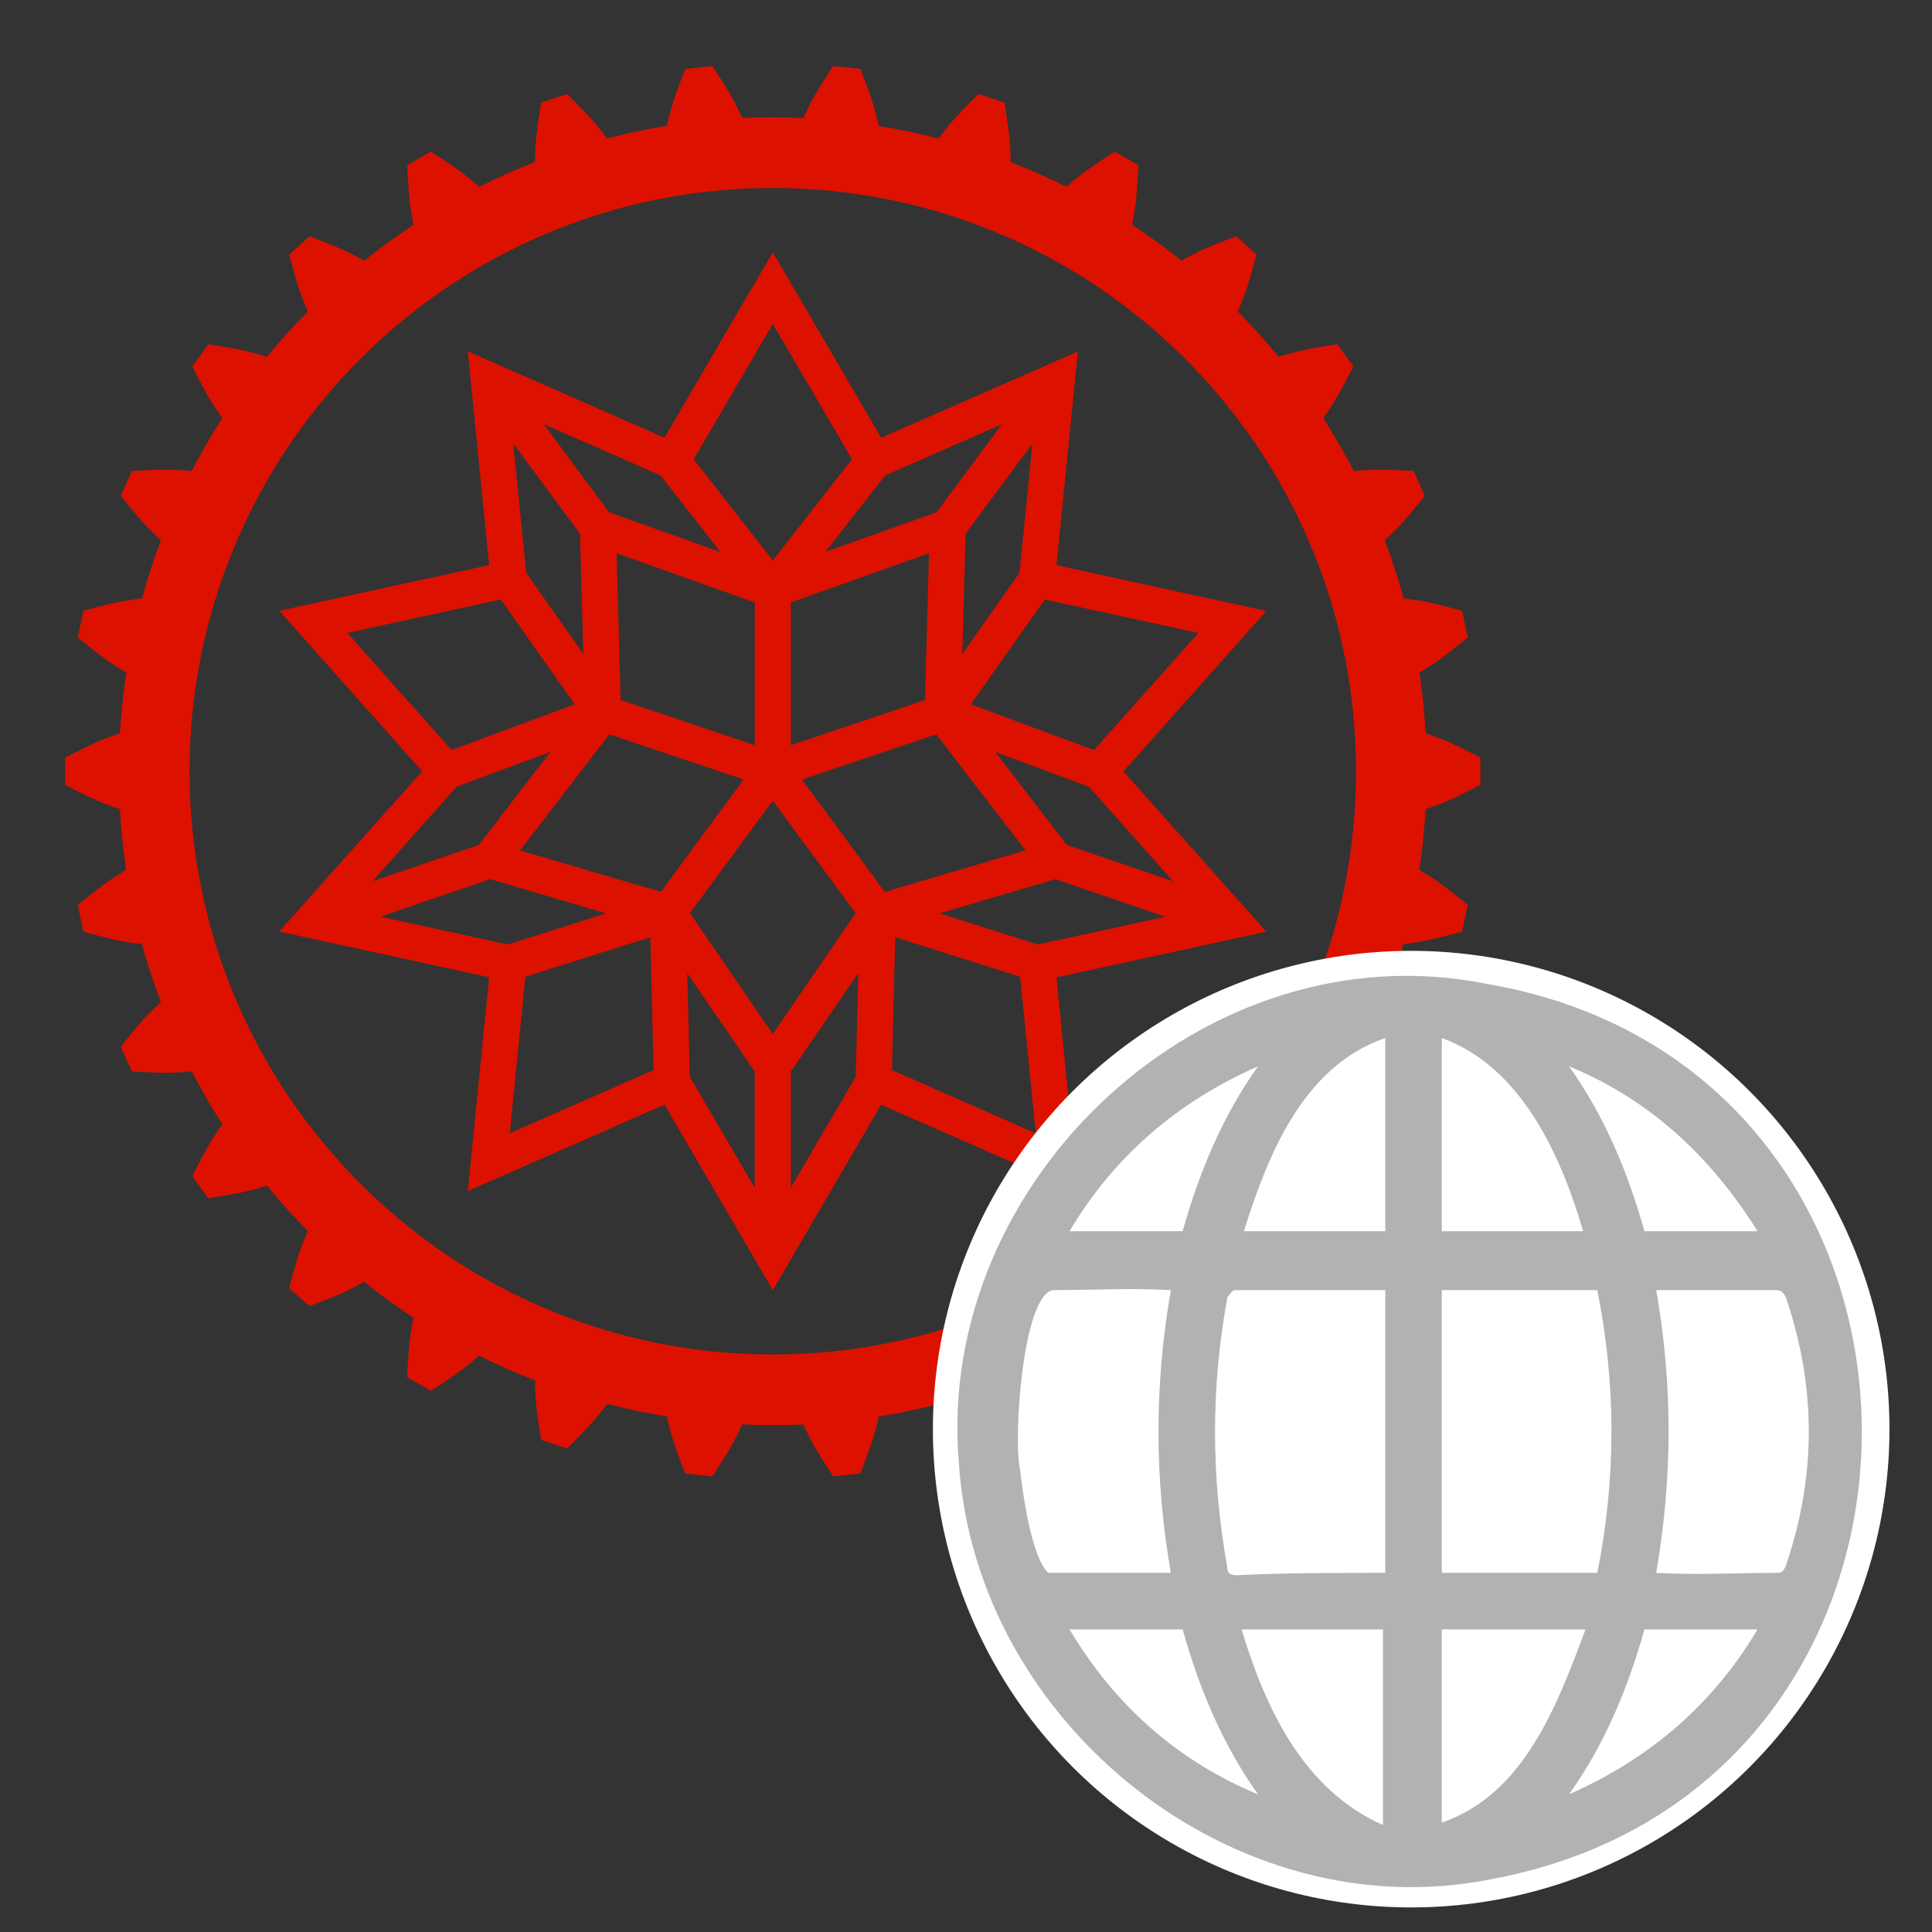
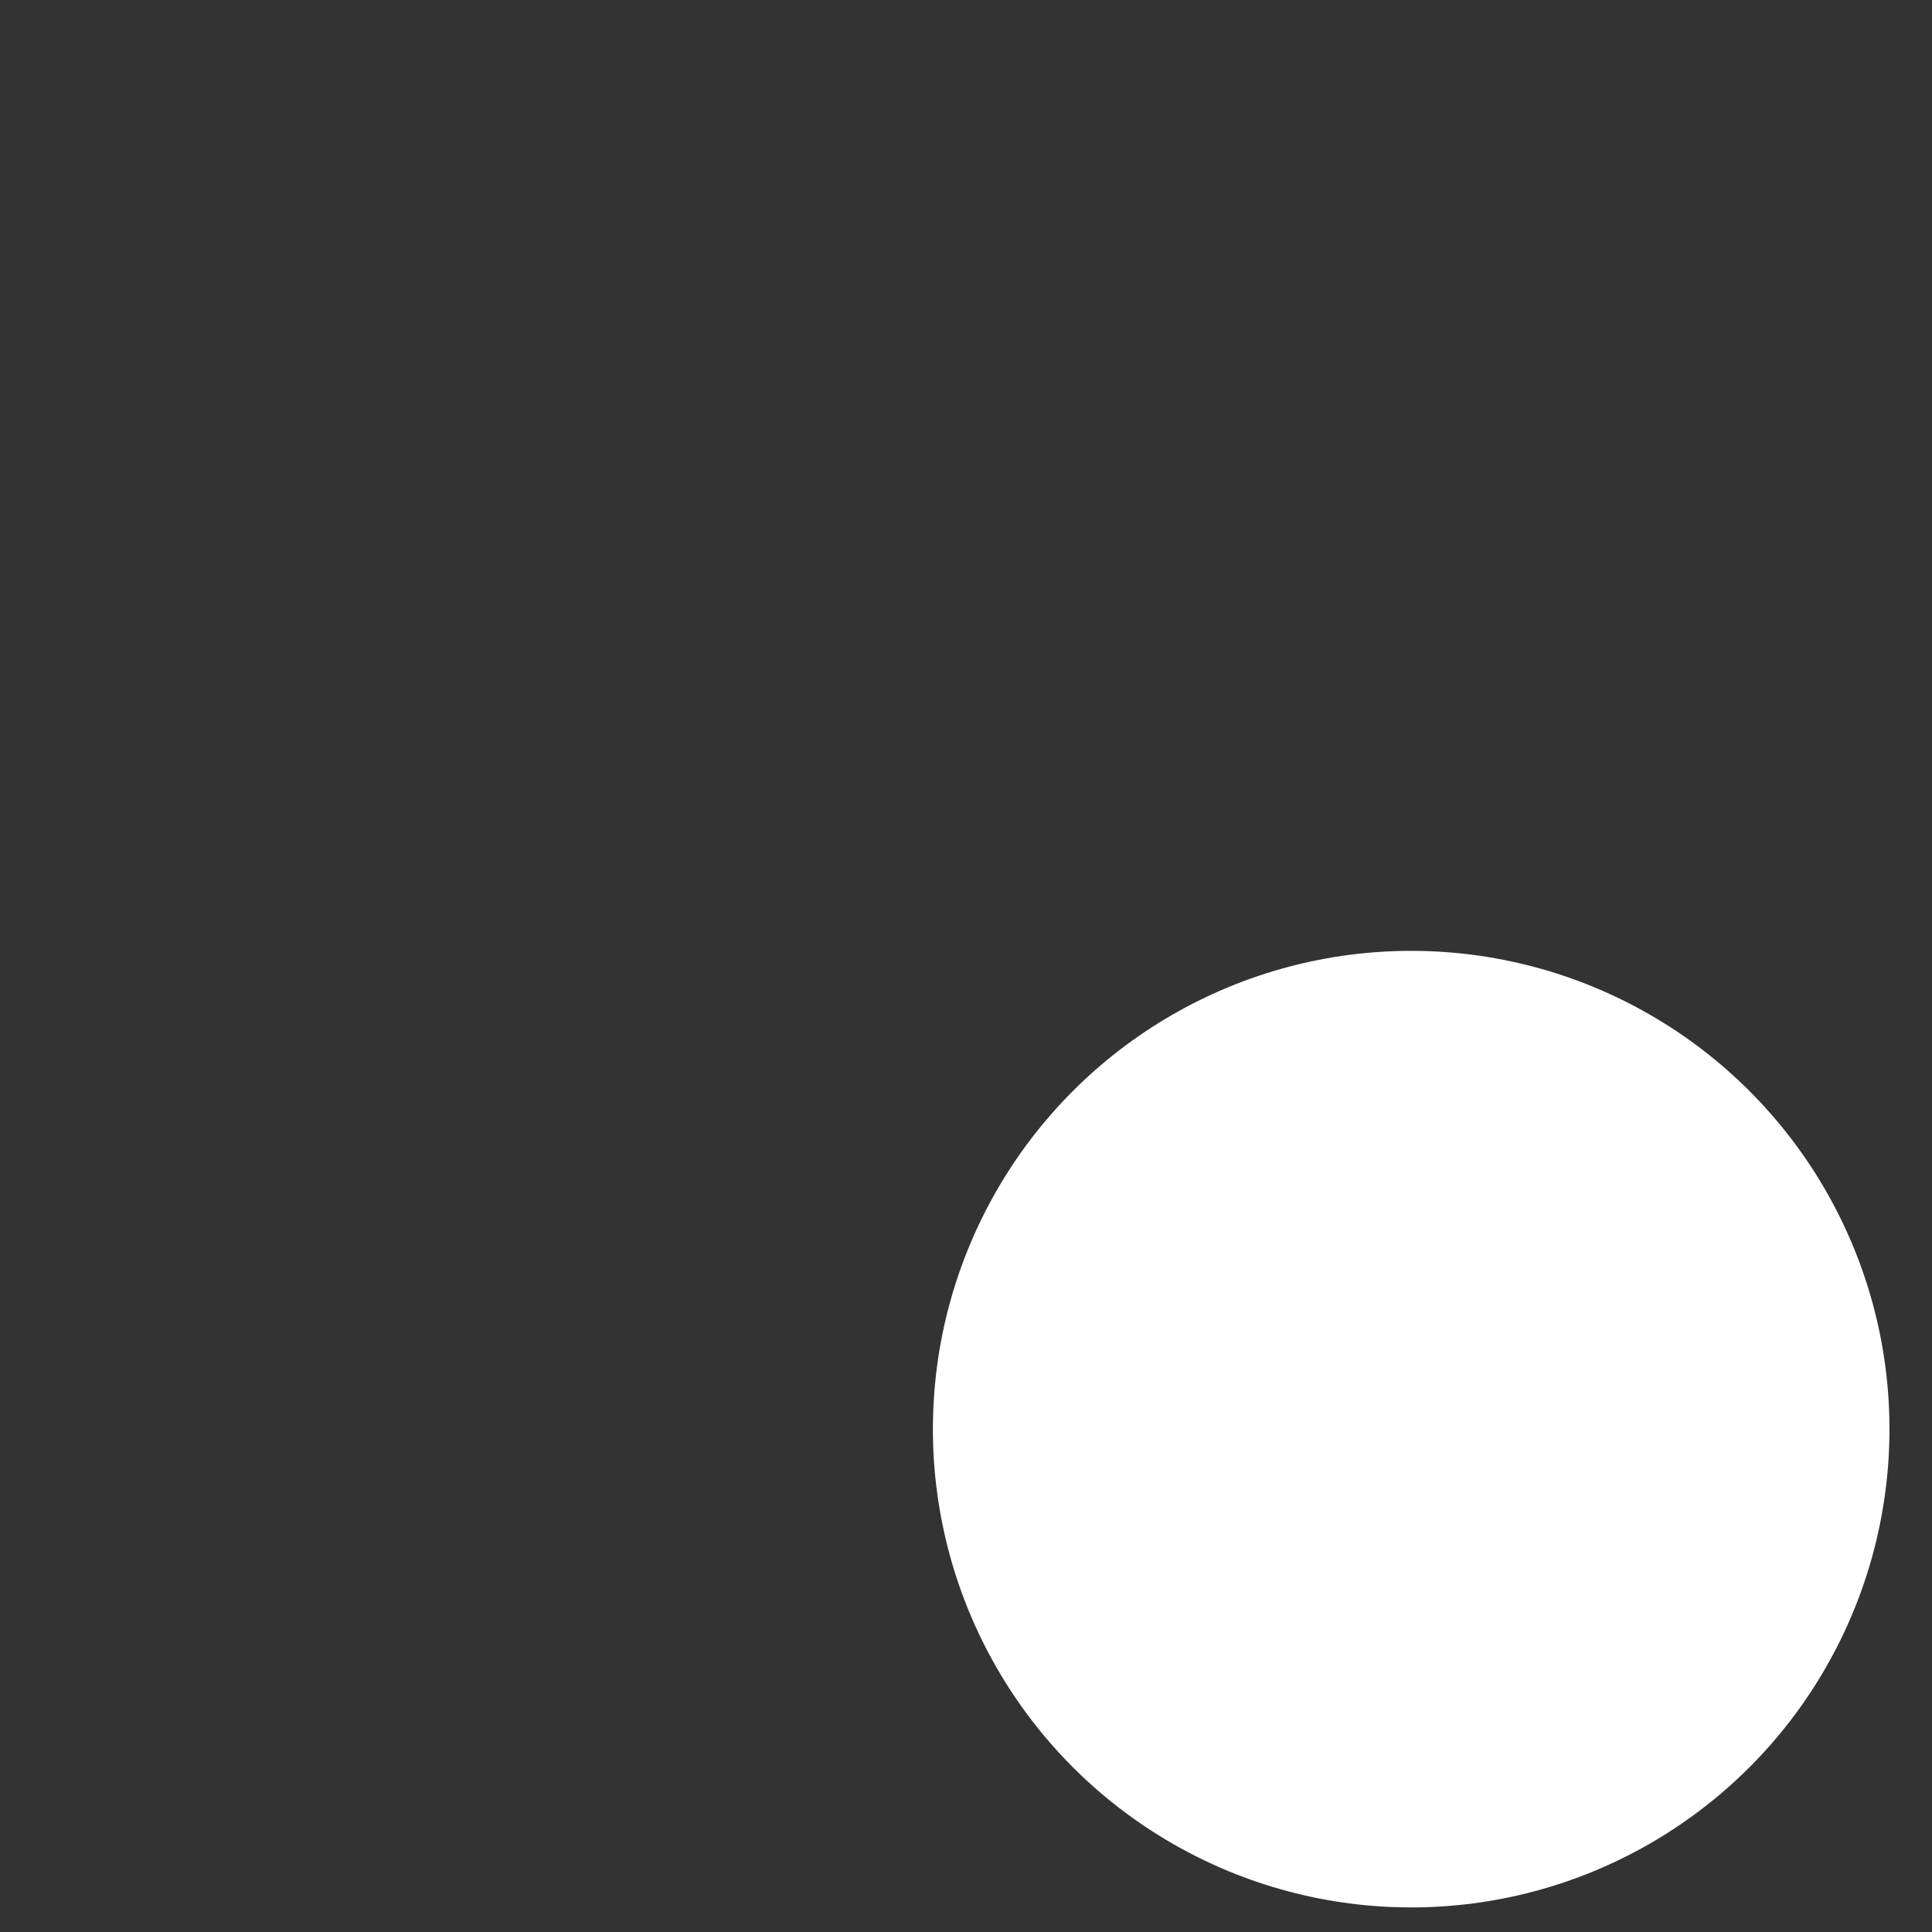
<svg xmlns="http://www.w3.org/2000/svg" version="1.1" id="Layer_1" x="0px" y="0px" viewBox="0 0 82 82" style="enable-background:new 0 0 82 82;" xml:space="preserve">
  <rect x="0" y="0" width="82" height="82" fill="#333333" stroke="none" />
  <style type="text/css">
	.st0{fill:#DD1100;}
	.st1{fill:#FFFFFF;}
	.st2{fill:#B2B2B2;}
</style>
-   <path class="st0" d="M60.237,36.921c0.065-0.425,0.121-0.854,0.166-1.286s0.079-0.863,0.105-1.292  c0.262-0.086,0.604-0.208,0.977-0.37c0.438-0.189,1.348-0.66,1.348-0.66v-1.159c0,0-0.91-0.47-1.348-0.66  c-0.372-0.161-0.713-0.283-0.974-0.369c-0.049-0.871-0.139-1.732-0.268-2.583c0.237-0.138,0.544-0.328,0.873-0.561  c0.389-0.276,1.182-0.926,1.182-0.926l-0.241-1.133c0,0-0.988-0.271-1.456-0.365c-0.395-0.08-0.752-0.128-1.025-0.158  c-0.23-0.839-0.498-1.662-0.805-2.47c0.203-0.185,0.465-0.434,0.738-0.732c0.323-0.351,0.963-1.151,0.963-1.151l-0.471-1.058  c0,0-1.023-0.059-1.5-0.054c-0.406,0.004-0.768,0.032-1.041,0.059c-0.398-0.769-0.831-1.517-1.298-2.245  c0.161-0.223,0.366-0.524,0.573-0.874c0.243-0.411,0.703-1.326,0.703-1.326l-0.681-0.937c0,0-1.013,0.155-1.479,0.259  c-0.397,0.089-0.747,0.191-1.009,0.276c-0.548-0.669-1.126-1.311-1.734-1.927c0.111-0.252,0.249-0.588,0.379-0.973  c0.152-0.452,0.412-1.443,0.412-1.443l-0.861-0.775c0,0-0.959,0.362-1.392,0.56c-0.368,0.168-0.687,0.34-0.925,0.477  c-0.674-0.541-1.374-1.05-2.1-1.527c0.056-0.269,0.121-0.625,0.167-1.026c0.055-0.474,0.103-1.498,0.103-1.498l-1.003-0.579  c0,0-0.863,0.553-1.246,0.838c-0.324,0.24-0.599,0.474-0.804,0.657c-0.77-0.387-1.561-0.739-2.373-1.056  c-0.001-0.275-0.012-0.636-0.05-1.038c-0.045-0.475-0.211-1.486-0.211-1.486L41.53,3.991c0,0-0.729,0.721-1.044,1.078  c-0.267,0.303-0.489,0.59-0.651,0.812c-0.83-0.216-1.676-0.395-2.538-0.535c-0.058-0.269-0.144-0.623-0.266-1.011  c-0.143-0.455-0.515-1.41-0.515-1.41l-1.152-0.121c0,0-0.563,0.856-0.797,1.272c-0.2,0.354-0.357,0.682-0.47,0.933  c-0.872-0.042-1.737-0.043-2.594-0.004c-0.113-0.251-0.27-0.577-0.468-0.929C30.8,3.66,30.237,2.804,30.237,2.804l-1.152,0.121  c0,0-0.373,0.955-0.515,1.41c-0.121,0.385-0.206,0.736-0.264,1.005c-0.86,0.141-1.707,0.32-2.541,0.54  c-0.162-0.222-0.383-0.507-0.65-0.81c-0.316-0.358-1.044-1.078-1.044-1.078l-1.102,0.358c0,0-0.166,1.011-0.211,1.486  c-0.038,0.402-0.049,0.763-0.05,1.038c-0.808,0.316-1.599,0.669-2.371,1.058c-0.205-0.183-0.481-0.418-0.806-0.659  c-0.383-0.284-1.246-0.838-1.246-0.838l-1.003,0.579c0,0,0.048,1.024,0.103,1.497c0.047,0.403,0.112,0.761,0.168,1.031  c-0.723,0.476-1.421,0.984-2.097,1.525c-0.239-0.137-0.56-0.31-0.929-0.479c-0.434-0.199-1.392-0.56-1.392-0.56l-0.861,0.775  c0,0,0.26,0.991,0.412,1.443c0.13,0.385,0.268,0.722,0.379,0.974c-0.608,0.614-1.187,1.256-1.737,1.926  c-0.262-0.084-0.61-0.186-1.006-0.275c-0.466-0.104-1.479-0.259-1.479-0.259l-0.681,0.937c0,0,0.46,0.916,0.703,1.326  c0.206,0.348,0.409,0.646,0.57,0.869c-0.467,0.726-0.9,1.476-1.301,2.249c-0.273-0.028-0.633-0.055-1.036-0.059  c-0.477-0.005-1.5,0.054-1.5,0.054l-0.471,1.058c0,0,0.64,0.8,0.963,1.151c0.273,0.297,0.534,0.546,0.737,0.731  c-0.303,0.805-0.57,1.628-0.799,2.471c-0.273,0.03-0.633,0.078-1.03,0.158c-0.468,0.094-1.456,0.365-1.456,0.365l-0.241,1.133  c0,0,0.793,0.649,1.182,0.926c0.331,0.235,0.641,0.427,0.879,0.565c-0.065,0.425-0.121,0.854-0.166,1.286s-0.079,0.863-0.105,1.292  c-0.262,0.086-0.604,0.208-0.977,0.37c-0.438,0.189-1.348,0.66-1.348,0.66v1.159c0,0,0.91,0.47,1.348,0.66  c0.372,0.161,0.713,0.283,0.974,0.369c0.049,0.871,0.139,1.732,0.268,2.583c-0.237,0.138-0.544,0.328-0.873,0.561  c-0.389,0.276-1.182,0.926-1.182,0.926l0.241,1.133c0,0,0.988,0.271,1.456,0.365c0.395,0.08,0.752,0.128,1.025,0.158  c0.23,0.839,0.498,1.662,0.805,2.47c-0.203,0.185-0.465,0.434-0.738,0.732C5.767,43.62,5.127,44.42,5.127,44.42l0.471,1.058  c0,0,1.023,0.059,1.5,0.054c0.406-0.004,0.768-0.032,1.041-0.059c0.398,0.769,0.831,1.517,1.298,2.245  c-0.161,0.223-0.366,0.524-0.573,0.874c-0.243,0.411-0.703,1.326-0.703,1.326l0.681,0.937c0,0,1.013-0.155,1.479-0.259  c0.397-0.089,0.747-0.191,1.009-0.275c0.548,0.669,1.126,1.311,1.734,1.927c-0.111,0.252-0.249,0.588-0.379,0.973  c-0.152,0.452-0.412,1.443-0.412,1.443l0.861,0.775c0,0,0.959-0.362,1.392-0.56c0.368-0.168,0.687-0.34,0.925-0.477  c0.674,0.541,1.374,1.05,2.1,1.527c-0.056,0.269-0.121,0.625-0.167,1.026c-0.055,0.474-0.103,1.497-0.103,1.497l1.003,0.579  c0,0,0.863-0.553,1.246-0.838c0.324-0.24,0.599-0.474,0.804-0.657c0.77,0.387,1.561,0.739,2.373,1.056  c0.001,0.275,0.012,0.636,0.05,1.038c0.045,0.475,0.211,1.486,0.211,1.486l1.102,0.358c0,0,0.729-0.721,1.044-1.078  c0.267-0.303,0.489-0.59,0.651-0.812c0.83,0.216,1.676,0.395,2.538,0.535c0.058,0.269,0.144,0.623,0.266,1.011  c0.143,0.455,0.515,1.41,0.515,1.41l1.152,0.121c0,0,0.563-0.856,0.797-1.272c0.2-0.354,0.357-0.682,0.47-0.933  c0.872,0.042,1.737,0.043,2.594,0.004c0.113,0.251,0.27,0.577,0.468,0.929c0.234,0.416,0.797,1.272,0.797,1.272l1.152-0.121  c0,0,0.373-0.955,0.515-1.41c0.121-0.385,0.206-0.736,0.264-1.005c0.86-0.141,1.707-0.32,2.541-0.54  c0.162,0.222,0.383,0.507,0.65,0.81c0.315,0.358,1.044,1.078,1.044,1.078l1.102-0.358c0,0,0.166-1.011,0.211-1.486  c0.038-0.402,0.049-0.763,0.05-1.038c0.808-0.316,1.599-0.669,2.371-1.058c0.205,0.183,0.481,0.418,0.806,0.659  c0.383,0.284,1.245,0.838,1.245,0.838l1.003-0.579c0,0-0.048-1.024-0.103-1.497c-0.047-0.403-0.112-0.761-0.168-1.031  c0.723-0.476,1.421-0.984,2.097-1.525c0.239,0.137,0.56,0.31,0.929,0.479c0.434,0.199,1.392,0.56,1.392,0.56l0.861-0.775  c0,0-0.26-0.991-0.412-1.443c-0.13-0.385-0.268-0.722-0.379-0.974c0.608-0.614,1.187-1.256,1.737-1.926  c0.262,0.084,0.61,0.186,1.006,0.275c0.466,0.104,1.479,0.259,1.479,0.259l0.681-0.937c0,0-0.46-0.916-0.703-1.326  c-0.206-0.348-0.409-0.646-0.57-0.869c0.467-0.726,0.9-1.476,1.301-2.249c0.273,0.028,0.633,0.055,1.035,0.059  c0.477,0.005,1.5-0.054,1.5-0.054l0.471-1.058c0,0-0.64-0.8-0.963-1.151c-0.273-0.297-0.534-0.546-0.737-0.731  c0.303-0.805,0.57-1.628,0.799-2.471c0.273-0.03,0.633-0.078,1.03-0.158c0.468-0.094,1.456-0.365,1.456-0.365l0.241-1.133  c0,0-0.793-0.649-1.182-0.926C60.785,37.25,60.475,37.059,60.237,36.921z M32.8,57.489c-13.672,0-24.755-11.083-24.755-24.755  c0-13.672,11.083-24.755,24.755-24.755c13.672,0,24.755,11.083,24.755,24.755S46.472,57.489,32.8,57.489  C32.8,57.489,32.8,57.489,32.8,57.489z M44.84,23.988l0.908-9.071L37.4,18.581l-4.6-7.872l-4.597,7.871l-8.346-3.666l0.905,9.071  l-8.907,1.94l6.065,6.807l-6.066,6.805l8.907,1.942l-0.907,9.071l8.347-3.664l4.6,7.872l4.597-7.87l8.346,3.666l-0.905-9.071  l8.907-1.94l-6.065-6.806l6.066-6.806L44.84,23.988z M37.567,20.179l4.959-2.177l-2.776,3.743l-4.723,1.68L37.567,20.179z   M43.819,18.826l-0.549,5.488l-2.427,3.442l0.14-5.106L43.819,18.826z M39.43,23.483l-0.171,6.229l-5.694,1.919v-6.062L39.43,23.483  z M32.8,13.742l3.361,5.751L32.8,23.787l-3.358-4.294L32.8,13.742z M28.036,20.178l2.54,3.248l-4.725-1.68l-2.774-3.746  L28.036,20.178z M32.035,25.568v6.062l-5.694-1.919l-0.171-6.229L32.035,25.568z M24.617,22.65l0.14,5.104l-2.425-3.442  l-0.548-5.486L24.617,22.65z M14.739,26.863l6.519-1.42l3.136,4.451l-5.226,1.939L14.739,26.863z M19.389,33.383l3.974-1.474  l-3.042,3.954l-4.516,1.542L19.389,33.383z M16.14,38.906l4.663-1.592l4.925,1.452l-4.174,1.321L16.14,38.906z M21.636,48.097  l0.664-6.642l5.304-1.678l0.135,5.641L21.636,48.097z M28.047,37.855l-5.975-1.761l3.792-4.929l5.698,1.92L28.047,37.855z   M32.035,50.417l-2.759-4.72l-0.105-4.397l2.864,4.179V50.417z M32.8,43.888l-3.517-5.132l3.517-4.772l3.517,4.772L32.8,43.888z   M36.321,45.697l-2.756,4.718v-4.938l2.863-4.177L36.321,45.697z M34.038,33.085l5.698-1.92l3.792,4.929l-5.975,1.761L34.038,33.085  z M37.858,45.419l0.137-5.642l5.303,1.68l0.663,6.643L37.858,45.419z M44.046,40.089l-4.175-1.322l4.926-1.452l4.664,1.595  L44.046,40.089z M49.794,37.407l-4.514-1.544l-3.041-3.952l3.972,1.476L49.794,37.407z M46.433,31.836l-5.226-1.942l3.137-4.449  l6.519,1.421L46.433,31.836z" />
  <g>
    <circle class="st1" cx="59.895" cy="60.657" r="20.3" />
    <g id="_x34_HrpcA_00000047770053007124698620000000828272990021591214_">
      <g>
-         <path class="st2" d="M40.695,62.057c-1-12,10.5-22.7,22.4-20.3c21.1,3.6,21.3,34.1,0.2,38     C52.395,81.957,41.395,73.157,40.695,62.057z M58.795,66.757c0-4,0-8,0-12c-2.2,0-4.3,0-6.4,0c-0.1,0-0.2,0.2-0.3,0.3     c-0.7,3.8-0.7,7.6,0,11.5c0,0.2,0.1,0.3,0.4,0.3C54.595,66.757,56.595,66.757,58.795,66.757z M67.795,66.757c0.8-4,0.8-8,0-12     c-2.2,0-4.4,0-6.6,0c0,4,0,8,0,12C63.395,66.757,65.595,66.757,67.795,66.757z M49.695,66.757c-0.7-4-0.7-8,0-12     c-1.7-0.1-3.3,0-5,0c-1.3,0.2-1.7,6.4-1.4,7.6c0.1,1,0.5,3.8,1.2,4.4C46.195,66.757,47.895,66.757,49.695,66.757z M70.295,66.757     c1.7,0.1,3.4,0,5.1,0c0.3,0,0.3-0.1,0.4-0.3c1.3-3.8,1.3-7.6,0-11.4c-0.1-0.2-0.2-0.3-0.4-0.3c-1.7,0-3.4,0-5.1,0     C70.995,58.757,70.995,62.657,70.295,66.757z M58.795,44.057c-3.5,1.2-5,5-6,8.2c2,0,4,0,6,0     C58.795,49.557,58.795,46.857,58.795,44.057z M61.195,44.057c0,2.8,0,5.5,0,8.2c2,0,4,0,6,0     C66.195,48.857,64.495,45.257,61.195,44.057z M52.695,69.157c1,3.3,2.6,6.8,6,8.3c0-2.8,0-5.5,0-8.3     C56.795,69.157,54.795,69.157,52.695,69.157z M61.195,69.157c0,2.7,0,5.5,0,8.2c3.5-1.2,4.9-5,6.1-8.2     C65.195,69.157,63.195,69.157,61.195,69.157z M66.595,45.257c1.5,2.1,2.5,4.5,3.2,7c1.6,0,3.2,0,4.8,0     C72.595,49.057,69.995,46.657,66.595,45.257z M69.795,69.157c-0.7,2.5-1.7,4.9-3.2,7c3.4-1.5,6.1-3.8,8-7     C72.895,69.157,71.395,69.157,69.795,69.157z M53.395,45.257c-3.4,1.5-6.1,3.8-8,7c1.6,0,3.2,0,4.8,0     C50.895,49.757,51.895,47.357,53.395,45.257z M53.395,76.157c-1.5-2.1-2.5-4.5-3.2-7c-1.6,0-3.1,0-4.8,0     C47.295,72.357,49.995,74.757,53.395,76.157z" />
-       </g>
+         </g>
    </g>
  </g>
</svg>